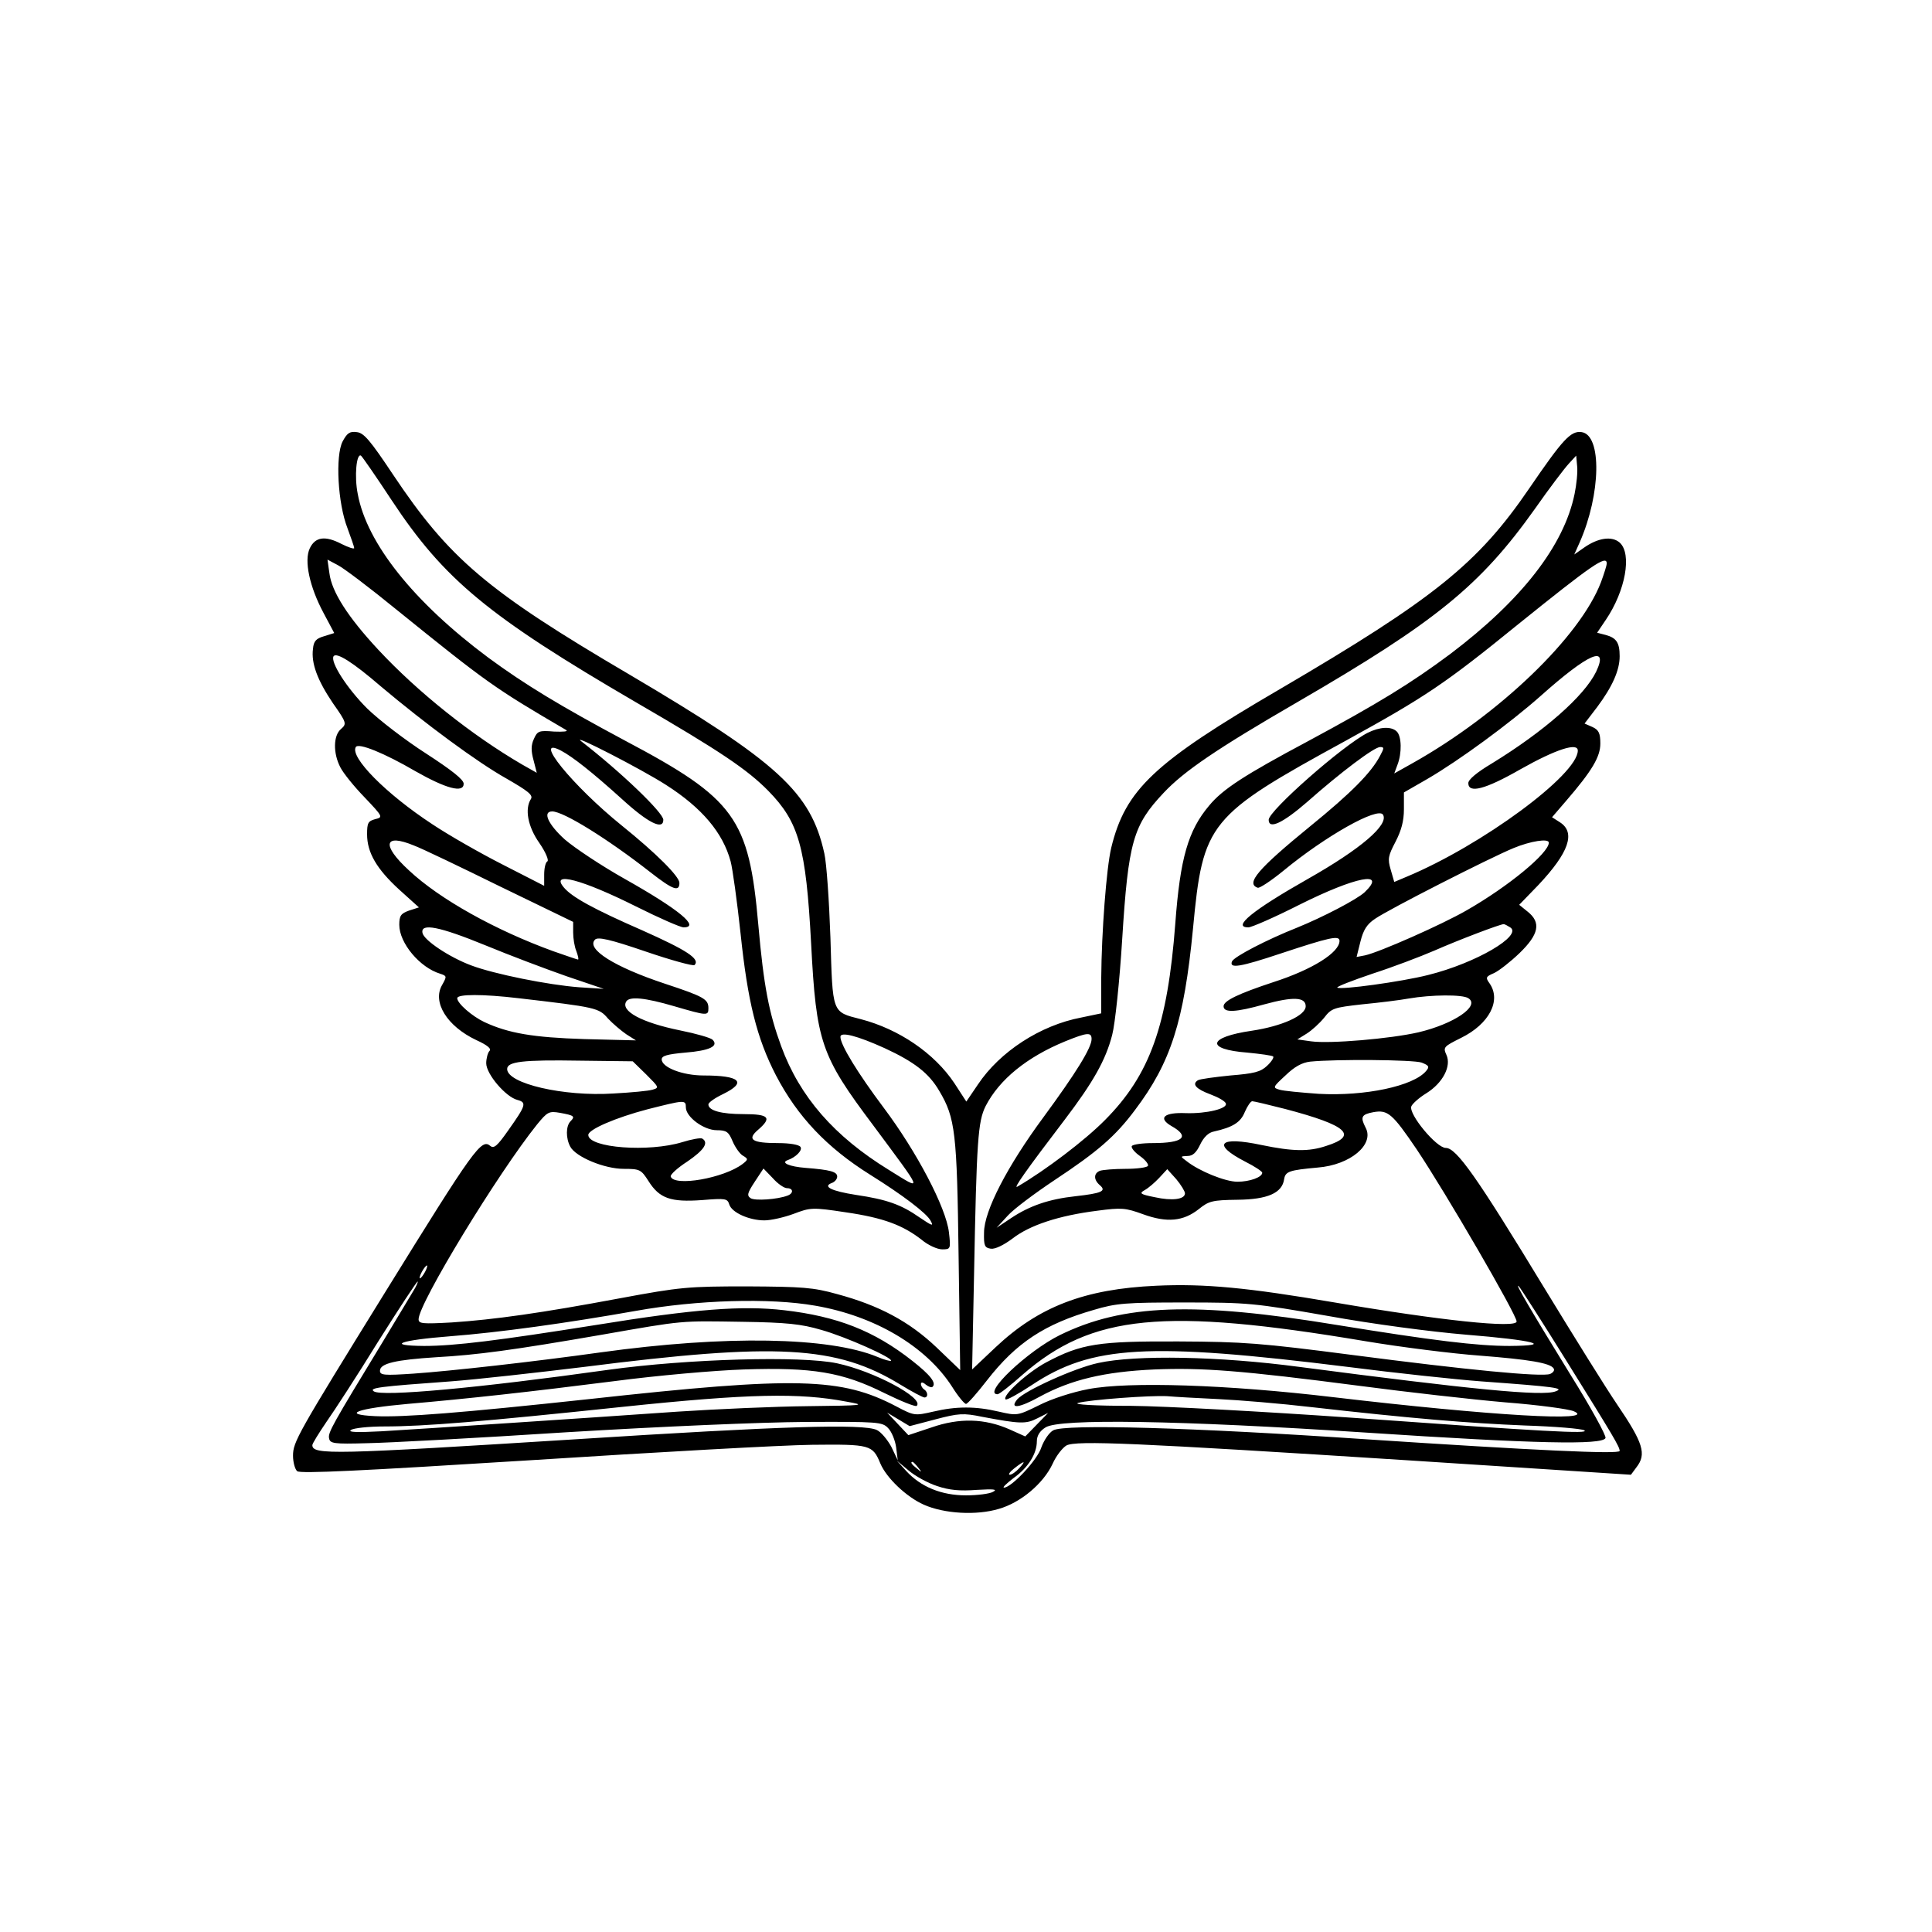
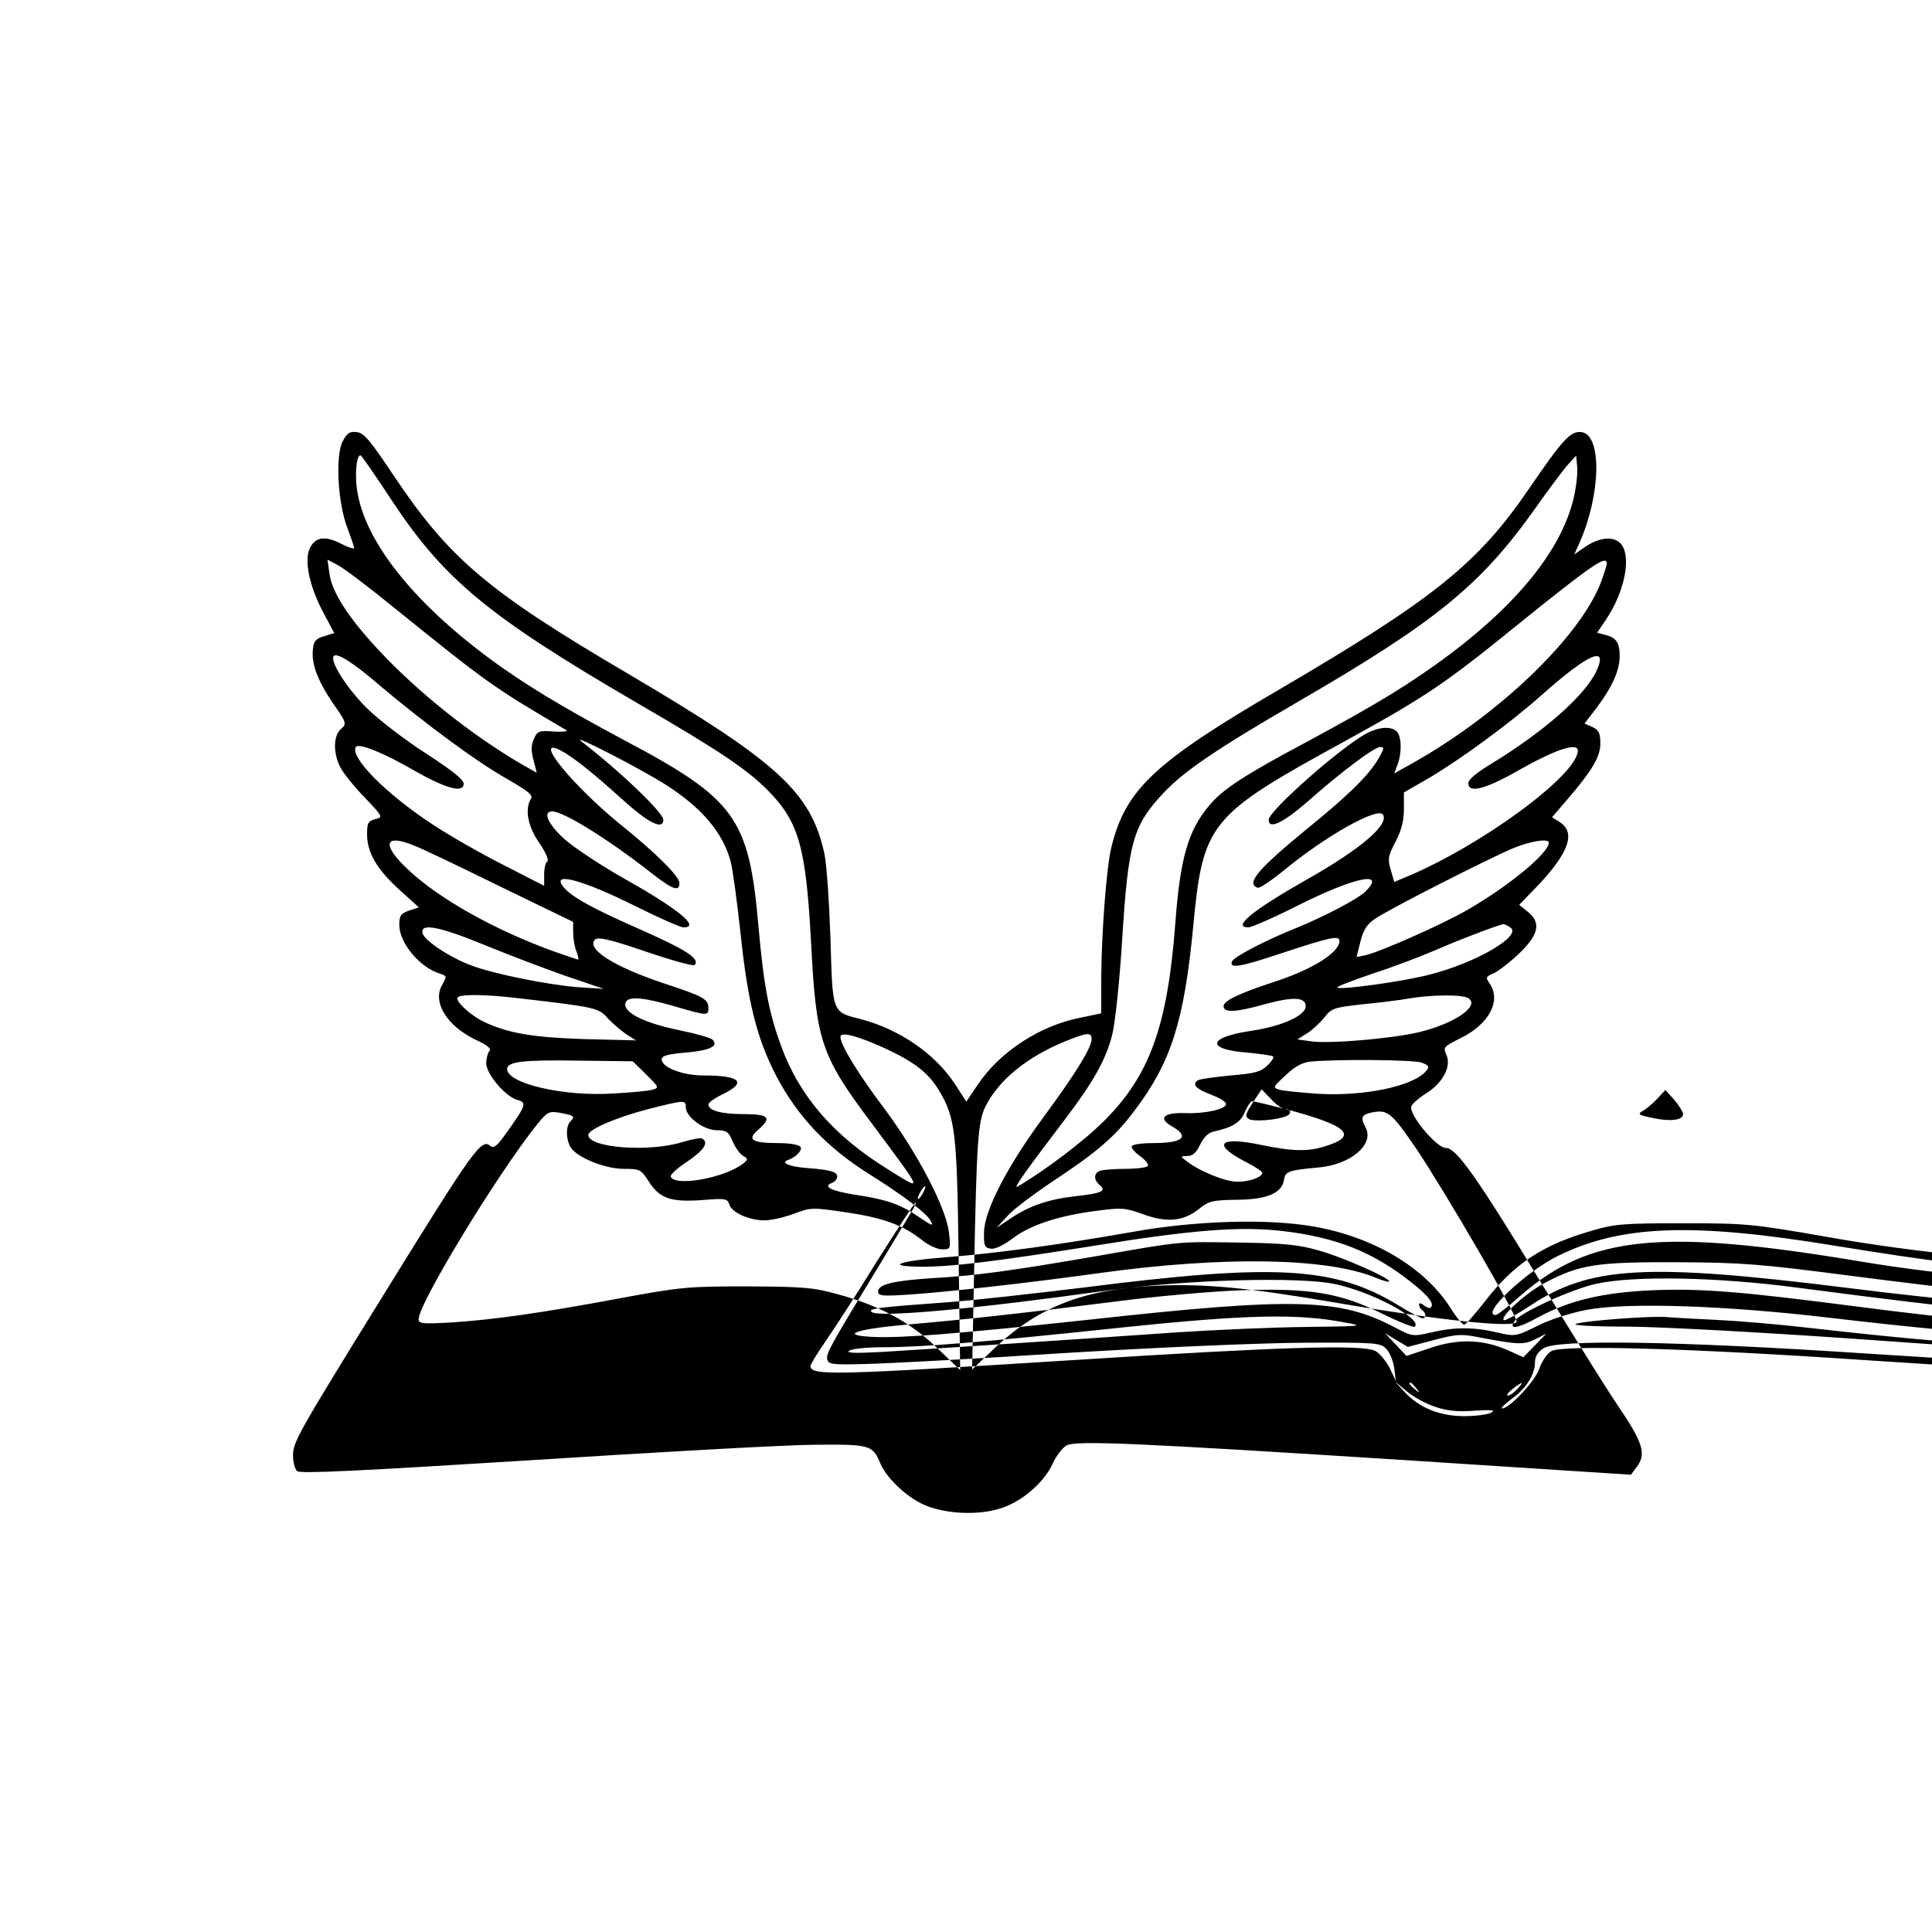
<svg xmlns="http://www.w3.org/2000/svg" version="1.0" width="450pt" height="450pt" viewBox="0 0 600 600" preserveAspectRatio="xMidYMid meet">
  <g transform="translate(0,600) scale(0.1,-0.1)" fill="#000000" stroke="none">
-     <path d="M1064 4629 c-23 -45 -15 -192 15 -269 11 -30 21 -58 21 -62 0 -4 -18 2 -40 13 -50 26 -81 22 -98 -14 -18 -38 -1 -119 43 -201 l33 -62 -32 -10 c-24 -7 -32 -15 -34 -39 -6 -45 14 -98 62 -169 43 -61 43 -64 25 -80 -24 -20 -25 -75 -2 -119 9 -18 43 -60 75 -93 58 -61 58 -62 33 -68 -22 -6 -25 -12 -25 -47 0 -57 30 -108 100 -172 l61 -55 -31 -10 c-25 -9 -30 -16 -30 -44 0 -57 64 -133 127 -152 21 -7 21 -8 6 -35 -31 -53 15 -128 106 -171 35 -16 48 -27 41 -34 -5 -5 -10 -23 -10 -38 0 -34 61 -105 97 -114 29 -8 27 -16 -29 -95 -33 -47 -44 -57 -55 -48 -28 24 -49 -5 -328 -456 -272 -440 -285 -463 -285 -506 0 -20 6 -42 13 -48 11 -8 196 1 723 34 390 25 784 47 875 48 182 2 189 0 213 -58 19 -45 81 -104 135 -128 63 -28 163 -34 233 -13 67 19 138 78 167 140 11 25 31 50 43 57 31 16 213 8 1058 -46 l695 -45 17 23 c32 41 22 75 -61 197 -32 47 -133 209 -225 360 -210 346 -273 435 -306 435 -29 0 -116 105 -107 129 3 8 24 27 47 41 51 32 78 84 62 119 -11 24 -8 26 46 53 87 43 125 116 88 169 -13 18 -12 21 14 32 15 7 51 35 79 62 60 58 68 95 25 129 l-26 21 60 62 c94 100 116 162 67 194 l-25 16 43 50 c82 95 107 138 107 179 0 32 -5 42 -24 51 l-25 11 39 51 c47 63 70 114 70 158 0 42 -10 57 -43 66 l-27 7 27 40 c61 90 82 205 43 240 -24 21 -67 15 -111 -16 l-30 -21 17 38 c66 150 69 333 6 342 -34 5 -59 -23 -163 -175 -159 -233 -296 -343 -774 -623 -391 -228 -480 -312 -524 -493 -15 -63 -30 -263 -31 -403 l0 -111 -62 -13 c-127 -24 -253 -106 -321 -208 l-36 -53 -37 57 c-62 93 -172 168 -291 199 -90 23 -87 16 -94 253 -4 114 -12 232 -19 262 -42 190 -144 283 -605 555 -443 260 -560 360 -735 622 -70 105 -90 129 -112 131 -22 3 -30 -3 -44 -29z m152 -182 c163 -247 301 -361 759 -628 262 -152 346 -209 411 -275 95 -97 117 -174 133 -474 16 -307 30 -348 193 -565 158 -213 156 -205 48 -138 -169 104 -276 226 -334 384 -38 104 -54 185 -71 377 -29 331 -72 391 -414 572 -200 107 -311 174 -425 258 -231 172 -377 355 -405 508 -11 55 -4 127 10 119 4 -3 47 -65 95 -138z m3674 19 c-33 -161 -165 -330 -386 -497 -122 -91 -223 -153 -444 -272 -195 -104 -263 -148 -305 -199 -65 -77 -90 -163 -105 -366 -24 -317 -79 -470 -218 -610 -62 -63 -186 -157 -272 -207 -16 -10 27 51 146 207 89 117 128 186 148 264 9 34 23 167 31 296 19 305 34 355 129 456 63 67 164 136 416 282 429 249 567 361 737 600 44 63 92 126 105 140 l23 25 3 -33 c2 -18 -2 -57 -8 -86z m-3659 -359 c281 -227 303 -243 527 -374 8 -5 -9 -6 -37 -5 -47 4 -52 2 -63 -23 -9 -19 -9 -37 -1 -66 l10 -39 -46 26 c-156 91 -323 224 -446 356 -94 101 -145 180 -152 238 l-6 42 32 -17 c18 -9 100 -71 182 -138z m3759 143 c0 -5 -8 -31 -18 -58 -65 -170 -316 -411 -585 -562 l-57 -32 10 27 c14 36 13 88 -2 103 -17 17 -53 15 -91 -4 -78 -40 -307 -242 -307 -270 0 -31 44 -10 119 55 105 93 209 171 227 171 13 0 13 -3 0 -27 -27 -52 -89 -115 -217 -219 -163 -133 -201 -178 -163 -191 6 -2 42 22 80 53 131 108 293 199 309 174 19 -31 -68 -106 -234 -200 -171 -97 -236 -150 -184 -150 10 0 81 31 158 70 176 88 274 107 203 39 -25 -23 -131 -78 -210 -110 -91 -36 -196 -90 -202 -105 -9 -23 26 -17 152 25 151 50 182 57 182 39 0 -36 -84 -89 -205 -128 -109 -36 -155 -58 -155 -75 0 -21 38 -19 127 6 88 24 128 23 128 -6 0 -29 -74 -62 -167 -76 -138 -20 -145 -58 -14 -68 41 -4 77 -9 80 -12 3 -3 -5 -16 -19 -29 -20 -19 -40 -24 -114 -30 -49 -5 -95 -11 -101 -15 -19 -12 -6 -27 40 -44 24 -9 45 -21 47 -28 6 -16 -60 -32 -124 -30 -68 3 -88 -15 -45 -40 59 -33 37 -53 -58 -53 -32 0 -61 -4 -65 -9 -3 -5 8 -19 25 -31 17 -12 28 -26 25 -31 -4 -5 -35 -9 -70 -9 -35 0 -70 -3 -79 -6 -20 -8 -20 -28 0 -45 21 -18 5 -25 -76 -34 -83 -9 -143 -30 -200 -68 l-45 -30 35 38 c19 21 85 70 145 110 133 88 189 136 250 218 111 147 152 274 180 563 31 330 47 350 475 584 247 136 307 176 537 363 226 182 273 215 273 187z m-3808 -381 c139 -117 300 -236 391 -287 66 -38 83 -51 76 -63 -20 -31 -10 -86 26 -137 20 -29 30 -54 25 -57 -6 -3 -10 -22 -10 -41 l0 -35 -127 65 c-71 36 -169 92 -220 126 -145 95 -257 209 -238 240 8 14 89 -19 185 -75 95 -54 150 -69 150 -39 0 13 -37 42 -117 94 -64 41 -146 104 -183 140 -62 62 -115 144 -104 162 9 13 59 -18 146 -93z m3775 45 c-37 -76 -161 -185 -324 -285 -47 -28 -73 -50 -73 -61 0 -33 52 -20 162 43 110 62 178 84 178 58 0 -75 -299 -295 -532 -392 l-38 -16 -11 38 c-10 34 -8 43 15 87 18 35 26 64 26 101 l0 52 73 42 c98 57 255 172 352 258 148 132 212 160 172 75z m-2888 -352 c111 -71 176 -148 200 -237 6 -22 20 -123 31 -225 22 -210 50 -324 110 -440 67 -128 158 -224 292 -308 101 -63 176 -120 188 -143 10 -18 6 -17 -34 10 -57 40 -102 56 -197 70 -77 12 -105 26 -76 37 9 3 17 12 17 20 0 15 -21 21 -98 27 -51 4 -78 16 -56 24 26 9 47 31 40 41 -4 7 -33 12 -69 12 -82 0 -98 11 -63 41 44 38 35 49 -45 49 -69 0 -109 11 -109 30 0 6 20 20 45 32 76 37 54 58 -60 58 -65 0 -130 25 -130 50 0 11 17 16 73 21 75 6 105 20 85 40 -6 6 -51 19 -101 29 -118 24 -186 60 -167 90 10 16 57 12 149 -15 103 -30 106 -30 106 -6 0 28 -14 36 -135 76 -157 52 -246 108 -217 137 9 9 46 1 157 -37 79 -27 148 -46 152 -42 18 19 -24 46 -163 108 -151 66 -218 103 -243 133 -43 51 56 25 224 -59 72 -36 138 -65 148 -65 53 0 -15 56 -182 150 -73 41 -157 97 -187 123 -52 47 -70 87 -39 87 35 0 172 -85 305 -189 69 -54 90 -62 90 -33 0 20 -72 92 -180 179 -151 122 -280 280 -188 232 36 -19 96 -66 190 -151 81 -74 128 -97 128 -64 0 22 -131 148 -255 244 -36 28 188 -87 264 -136z m-783 -188 c22 -8 141 -65 267 -127 l227 -110 0 -33 c0 -18 4 -44 10 -58 5 -14 8 -26 5 -26 -2 0 -37 12 -77 26 -179 65 -352 161 -448 251 -86 79 -78 116 16 77z m3524 9 c0 -32 -124 -135 -255 -210 -76 -44 -273 -131 -316 -140 l-26 -5 12 48 c9 36 20 54 46 71 42 29 352 187 429 219 53 22 110 31 110 17z m-120 -263 c40 -25 -106 -111 -255 -148 -83 -21 -273 -47 -282 -39 -2 3 47 22 109 43 62 20 149 53 193 72 75 33 204 82 215 82 3 0 12 -5 20 -10z m-3182 -56 c75 -31 189 -74 252 -96 l115 -39 -77 5 c-94 7 -264 41 -335 68 -67 25 -147 78 -151 101 -6 31 52 20 196 -39z m102 -164 c241 -28 250 -30 278 -63 15 -16 41 -38 57 -49 l30 -19 -160 4 c-159 5 -236 18 -311 53 -38 18 -84 58 -84 74 0 13 80 13 190 0z m2950 0 c38 -24 -45 -80 -155 -106 -87 -20 -275 -36 -333 -28 l-43 6 29 18 c16 10 40 32 54 49 23 30 30 32 119 42 52 5 117 13 144 18 70 12 167 13 185 1z m-1813 -155 c93 -43 138 -78 170 -133 50 -84 55 -130 60 -512 l5 -355 -73 70 c-85 81 -179 131 -309 166 -75 21 -108 23 -280 24 -183 0 -207 -2 -395 -37 -246 -46 -389 -66 -522 -75 -91 -5 -103 -4 -103 10 0 49 246 453 368 605 32 39 37 42 71 36 44 -8 48 -11 33 -26 -15 -15 -15 -53 -1 -79 17 -32 106 -69 166 -69 50 0 54 -2 77 -38 34 -54 69 -66 166 -59 74 6 79 5 85 -14 8 -25 62 -49 109 -49 20 0 60 9 90 20 53 20 58 21 163 5 117 -17 177 -40 235 -85 20 -17 49 -30 64 -30 26 0 27 1 21 53 -9 77 -100 250 -202 386 -81 108 -135 196 -135 221 0 17 53 3 137 -35z m643 28 c0 -27 -49 -106 -149 -242 -113 -153 -185 -292 -185 -359 -1 -41 2 -47 21 -50 13 -2 40 11 68 32 53 41 143 71 263 86 75 10 87 9 142 -11 74 -27 125 -22 173 16 31 25 42 28 120 29 94 1 139 21 145 64 4 24 16 28 104 36 102 8 177 72 149 124 -17 33 -13 41 24 48 45 8 59 -4 135 -116 91 -136 310 -513 310 -534 0 -22 -237 3 -565 59 -269 46 -404 59 -554 52 -223 -10 -365 -65 -499 -191 l-73 -69 6 294 c8 418 12 476 36 524 43 83 128 152 247 201 69 28 82 29 82 7z m-1383 -110 c39 -39 41 -41 20 -47 -12 -4 -67 -9 -122 -12 -155 -10 -330 31 -330 76 0 23 48 29 225 26 l165 -2 42 -41z m2408 37 c23 -9 25 -13 14 -26 -39 -47 -190 -79 -334 -71 -55 4 -110 9 -122 13 -21 6 -20 8 19 44 28 27 51 40 77 43 81 8 321 6 346 -3z m-2285 -139 c0 -30 56 -71 96 -71 30 0 37 -5 49 -34 8 -19 23 -40 32 -45 17 -10 17 -12 -1 -26 -58 -44 -212 -71 -223 -39 -2 6 21 27 52 47 51 35 67 58 46 71 -5 3 -33 -2 -62 -11 -104 -32 -291 -18 -292 22 -1 17 85 54 184 80 115 29 119 30 119 6z m1861 -5 c194 -51 229 -83 127 -115 -54 -18 -103 -17 -200 3 -131 28 -156 3 -52 -51 30 -15 54 -31 54 -35 0 -14 -39 -28 -77 -28 -38 0 -119 33 -158 64 -20 15 -20 15 3 16 16 0 27 10 39 35 11 23 26 38 43 41 58 13 83 28 96 61 8 18 18 33 23 33 5 0 51 -11 102 -24z m-1547 -246 c20 0 21 -16 2 -23 -31 -12 -102 -17 -115 -8 -12 8 -10 16 13 51 l27 41 29 -30 c15 -17 35 -31 44 -31z m1236 -16 c0 -19 -40 -24 -94 -12 -45 9 -49 12 -31 22 11 6 31 23 45 38 l25 27 28 -31 c15 -18 27 -38 27 -44z m-2360 -244 c-6 -11 -13 -20 -16 -20 -2 0 0 9 6 20 6 11 13 20 16 20 2 0 0 -9 -6 -20z m-38 -62 c-11 -18 -52 -87 -92 -153 -158 -260 -172 -284 -168 -302 3 -16 14 -18 118 -15 63 1 342 16 620 34 297 18 602 31 742 32 225 1 238 0 256 -19 11 -11 22 -38 25 -60 l5 -40 -20 42 c-12 22 -32 46 -45 52 -43 20 -296 12 -938 -29 -749 -47 -815 -49 -815 -18 0 5 20 37 43 71 24 34 97 146 161 250 65 103 120 187 123 187 2 0 -4 -15 -15 -32z m3585 -218 c143 -230 163 -263 163 -276 0 -11 -269 2 -785 36 -544 37 -938 48 -974 28 -13 -7 -29 -31 -37 -53 -12 -39 -93 -125 -116 -125 -6 0 8 13 30 30 45 32 72 75 72 114 0 17 9 32 27 43 43 28 415 22 994 -16 530 -35 736 -39 745 -17 3 7 -46 96 -109 197 -123 200 -176 290 -160 274 5 -5 73 -111 150 -235z m-2335 175 c185 -32 344 -126 425 -252 18 -29 38 -53 43 -53 5 0 34 33 65 73 91 117 179 175 332 219 70 21 100 23 283 23 196 0 216 -2 445 -42 138 -25 320 -49 428 -58 210 -17 277 -34 135 -35 -101 0 -239 17 -535 65 -444 73 -665 65 -861 -31 -100 -49 -243 -184 -194 -184 5 0 40 27 78 61 215 187 438 209 1063 104 113 -19 274 -39 356 -45 154 -12 220 -23 230 -40 4 -6 -2 -13 -11 -17 -26 -10 -262 13 -614 59 -285 37 -337 41 -540 42 -249 1 -302 -7 -411 -65 -58 -31 -138 -104 -126 -115 3 -3 40 17 82 45 185 123 361 133 980 56 148 -19 335 -39 415 -45 234 -17 259 -21 231 -31 -40 -16 -262 6 -796 76 -248 33 -507 38 -625 12 -74 -16 -228 -86 -251 -113 -25 -31 6 -27 71 9 96 52 199 77 355 84 149 6 269 -3 638 -51 144 -19 346 -42 450 -51 103 -8 200 -21 215 -28 75 -33 -256 -14 -748 44 -328 39 -635 49 -760 25 -48 -9 -114 -30 -153 -50 -67 -33 -68 -33 -125 -20 -72 17 -132 17 -204 0 -57 -13 -59 -13 -114 16 -171 90 -309 94 -954 23 -399 -43 -577 -57 -665 -53 -108 5 -56 24 101 38 186 16 376 37 644 71 129 17 309 33 400 36 213 7 306 -8 438 -74 51 -25 96 -43 99 -39 24 24 -134 108 -247 132 -112 24 -464 14 -710 -20 -406 -57 -704 -84 -729 -67 -16 11 18 15 239 31 80 6 267 27 415 45 597 76 783 66 981 -55 36 -22 70 -40 75 -40 12 0 11 17 -1 25 -5 3 -10 11 -10 17 0 6 6 6 15 -2 9 -7 18 -10 21 -7 13 12 -7 37 -63 81 -118 93 -233 138 -398 157 -129 15 -277 4 -585 -46 -302 -48 -438 -65 -533 -65 -121 1 -75 18 80 30 155 12 363 41 578 79 190 34 415 41 557 16z m18 -75 c76 -21 225 -88 217 -96 -2 -2 -21 3 -42 12 -150 62 -471 68 -860 14 -207 -29 -466 -58 -582 -66 -90 -6 -103 -5 -103 9 0 23 50 34 175 42 126 7 238 22 515 70 257 45 240 43 435 40 138 -2 184 -7 245 -25z m79 -223 c62 -11 57 -12 -120 -14 -101 -1 -283 -9 -404 -17 -300 -21 -786 -53 -920 -61 -77 -4 -106 -3 -95 4 8 6 55 11 104 11 123 0 305 15 741 61 392 41 547 44 694 16z m1154 8 c65 -3 196 -14 290 -25 308 -35 489 -50 662 -57 94 -3 177 -10 185 -15 20 -12 -122 -4 -720 39 -272 19 -581 36 -687 37 -113 0 -181 4 -165 9 35 10 225 24 277 21 22 -2 93 -6 158 -9z m-878 -63 c72 19 87 20 145 8 117 -22 136 -23 171 -5 l34 17 -35 -36 -36 -37 -49 22 c-77 34 -156 36 -242 6 l-72 -24 -33 35 -33 35 35 -21 35 -21 80 21z m5 -207 c38 -13 72 -16 123 -12 53 3 66 2 51 -6 -10 -6 -48 -11 -84 -11 -76 0 -140 26 -186 76 l-29 32 37 -31 c20 -17 60 -39 88 -48z m-59 58 c13 -16 12 -17 -3 -4 -17 13 -22 21 -14 21 2 0 10 -8 17 -17z m314 -3 c-10 -11 -23 -20 -29 -20 -6 0 0 9 14 20 32 25 38 25 15 0z" />
+     <path d="M1064 4629 c-23 -45 -15 -192 15 -269 11 -30 21 -58 21 -62 0 -4 -18 2 -40 13 -50 26 -81 22 -98 -14 -18 -38 -1 -119 43 -201 l33 -62 -32 -10 c-24 -7 -32 -15 -34 -39 -6 -45 14 -98 62 -169 43 -61 43 -64 25 -80 -24 -20 -25 -75 -2 -119 9 -18 43 -60 75 -93 58 -61 58 -62 33 -68 -22 -6 -25 -12 -25 -47 0 -57 30 -108 100 -172 l61 -55 -31 -10 c-25 -9 -30 -16 -30 -44 0 -57 64 -133 127 -152 21 -7 21 -8 6 -35 -31 -53 15 -128 106 -171 35 -16 48 -27 41 -34 -5 -5 -10 -23 -10 -38 0 -34 61 -105 97 -114 29 -8 27 -16 -29 -95 -33 -47 -44 -57 -55 -48 -28 24 -49 -5 -328 -456 -272 -440 -285 -463 -285 -506 0 -20 6 -42 13 -48 11 -8 196 1 723 34 390 25 784 47 875 48 182 2 189 0 213 -58 19 -45 81 -104 135 -128 63 -28 163 -34 233 -13 67 19 138 78 167 140 11 25 31 50 43 57 31 16 213 8 1058 -46 l695 -45 17 23 c32 41 22 75 -61 197 -32 47 -133 209 -225 360 -210 346 -273 435 -306 435 -29 0 -116 105 -107 129 3 8 24 27 47 41 51 32 78 84 62 119 -11 24 -8 26 46 53 87 43 125 116 88 169 -13 18 -12 21 14 32 15 7 51 35 79 62 60 58 68 95 25 129 l-26 21 60 62 c94 100 116 162 67 194 l-25 16 43 50 c82 95 107 138 107 179 0 32 -5 42 -24 51 l-25 11 39 51 c47 63 70 114 70 158 0 42 -10 57 -43 66 l-27 7 27 40 c61 90 82 205 43 240 -24 21 -67 15 -111 -16 l-30 -21 17 38 c66 150 69 333 6 342 -34 5 -59 -23 -163 -175 -159 -233 -296 -343 -774 -623 -391 -228 -480 -312 -524 -493 -15 -63 -30 -263 -31 -403 l0 -111 -62 -13 c-127 -24 -253 -106 -321 -208 l-36 -53 -37 57 c-62 93 -172 168 -291 199 -90 23 -87 16 -94 253 -4 114 -12 232 -19 262 -42 190 -144 283 -605 555 -443 260 -560 360 -735 622 -70 105 -90 129 -112 131 -22 3 -30 -3 -44 -29z m152 -182 c163 -247 301 -361 759 -628 262 -152 346 -209 411 -275 95 -97 117 -174 133 -474 16 -307 30 -348 193 -565 158 -213 156 -205 48 -138 -169 104 -276 226 -334 384 -38 104 -54 185 -71 377 -29 331 -72 391 -414 572 -200 107 -311 174 -425 258 -231 172 -377 355 -405 508 -11 55 -4 127 10 119 4 -3 47 -65 95 -138z m3674 19 c-33 -161 -165 -330 -386 -497 -122 -91 -223 -153 -444 -272 -195 -104 -263 -148 -305 -199 -65 -77 -90 -163 -105 -366 -24 -317 -79 -470 -218 -610 -62 -63 -186 -157 -272 -207 -16 -10 27 51 146 207 89 117 128 186 148 264 9 34 23 167 31 296 19 305 34 355 129 456 63 67 164 136 416 282 429 249 567 361 737 600 44 63 92 126 105 140 l23 25 3 -33 c2 -18 -2 -57 -8 -86z m-3659 -359 c281 -227 303 -243 527 -374 8 -5 -9 -6 -37 -5 -47 4 -52 2 -63 -23 -9 -19 -9 -37 -1 -66 l10 -39 -46 26 c-156 91 -323 224 -446 356 -94 101 -145 180 -152 238 l-6 42 32 -17 c18 -9 100 -71 182 -138z m3759 143 c0 -5 -8 -31 -18 -58 -65 -170 -316 -411 -585 -562 l-57 -32 10 27 c14 36 13 88 -2 103 -17 17 -53 15 -91 -4 -78 -40 -307 -242 -307 -270 0 -31 44 -10 119 55 105 93 209 171 227 171 13 0 13 -3 0 -27 -27 -52 -89 -115 -217 -219 -163 -133 -201 -178 -163 -191 6 -2 42 22 80 53 131 108 293 199 309 174 19 -31 -68 -106 -234 -200 -171 -97 -236 -150 -184 -150 10 0 81 31 158 70 176 88 274 107 203 39 -25 -23 -131 -78 -210 -110 -91 -36 -196 -90 -202 -105 -9 -23 26 -17 152 25 151 50 182 57 182 39 0 -36 -84 -89 -205 -128 -109 -36 -155 -58 -155 -75 0 -21 38 -19 127 6 88 24 128 23 128 -6 0 -29 -74 -62 -167 -76 -138 -20 -145 -58 -14 -68 41 -4 77 -9 80 -12 3 -3 -5 -16 -19 -29 -20 -19 -40 -24 -114 -30 -49 -5 -95 -11 -101 -15 -19 -12 -6 -27 40 -44 24 -9 45 -21 47 -28 6 -16 -60 -32 -124 -30 -68 3 -88 -15 -45 -40 59 -33 37 -53 -58 -53 -32 0 -61 -4 -65 -9 -3 -5 8 -19 25 -31 17 -12 28 -26 25 -31 -4 -5 -35 -9 -70 -9 -35 0 -70 -3 -79 -6 -20 -8 -20 -28 0 -45 21 -18 5 -25 -76 -34 -83 -9 -143 -30 -200 -68 l-45 -30 35 38 c19 21 85 70 145 110 133 88 189 136 250 218 111 147 152 274 180 563 31 330 47 350 475 584 247 136 307 176 537 363 226 182 273 215 273 187z m-3808 -381 c139 -117 300 -236 391 -287 66 -38 83 -51 76 -63 -20 -31 -10 -86 26 -137 20 -29 30 -54 25 -57 -6 -3 -10 -22 -10 -41 l0 -35 -127 65 c-71 36 -169 92 -220 126 -145 95 -257 209 -238 240 8 14 89 -19 185 -75 95 -54 150 -69 150 -39 0 13 -37 42 -117 94 -64 41 -146 104 -183 140 -62 62 -115 144 -104 162 9 13 59 -18 146 -93z m3775 45 c-37 -76 -161 -185 -324 -285 -47 -28 -73 -50 -73 -61 0 -33 52 -20 162 43 110 62 178 84 178 58 0 -75 -299 -295 -532 -392 l-38 -16 -11 38 c-10 34 -8 43 15 87 18 35 26 64 26 101 l0 52 73 42 c98 57 255 172 352 258 148 132 212 160 172 75z m-2888 -352 c111 -71 176 -148 200 -237 6 -22 20 -123 31 -225 22 -210 50 -324 110 -440 67 -128 158 -224 292 -308 101 -63 176 -120 188 -143 10 -18 6 -17 -34 10 -57 40 -102 56 -197 70 -77 12 -105 26 -76 37 9 3 17 12 17 20 0 15 -21 21 -98 27 -51 4 -78 16 -56 24 26 9 47 31 40 41 -4 7 -33 12 -69 12 -82 0 -98 11 -63 41 44 38 35 49 -45 49 -69 0 -109 11 -109 30 0 6 20 20 45 32 76 37 54 58 -60 58 -65 0 -130 25 -130 50 0 11 17 16 73 21 75 6 105 20 85 40 -6 6 -51 19 -101 29 -118 24 -186 60 -167 90 10 16 57 12 149 -15 103 -30 106 -30 106 -6 0 28 -14 36 -135 76 -157 52 -246 108 -217 137 9 9 46 1 157 -37 79 -27 148 -46 152 -42 18 19 -24 46 -163 108 -151 66 -218 103 -243 133 -43 51 56 25 224 -59 72 -36 138 -65 148 -65 53 0 -15 56 -182 150 -73 41 -157 97 -187 123 -52 47 -70 87 -39 87 35 0 172 -85 305 -189 69 -54 90 -62 90 -33 0 20 -72 92 -180 179 -151 122 -280 280 -188 232 36 -19 96 -66 190 -151 81 -74 128 -97 128 -64 0 22 -131 148 -255 244 -36 28 188 -87 264 -136z m-783 -188 c22 -8 141 -65 267 -127 l227 -110 0 -33 c0 -18 4 -44 10 -58 5 -14 8 -26 5 -26 -2 0 -37 12 -77 26 -179 65 -352 161 -448 251 -86 79 -78 116 16 77z m3524 9 c0 -32 -124 -135 -255 -210 -76 -44 -273 -131 -316 -140 l-26 -5 12 48 c9 36 20 54 46 71 42 29 352 187 429 219 53 22 110 31 110 17z m-120 -263 c40 -25 -106 -111 -255 -148 -83 -21 -273 -47 -282 -39 -2 3 47 22 109 43 62 20 149 53 193 72 75 33 204 82 215 82 3 0 12 -5 20 -10z m-3182 -56 c75 -31 189 -74 252 -96 l115 -39 -77 5 c-94 7 -264 41 -335 68 -67 25 -147 78 -151 101 -6 31 52 20 196 -39z m102 -164 c241 -28 250 -30 278 -63 15 -16 41 -38 57 -49 l30 -19 -160 4 c-159 5 -236 18 -311 53 -38 18 -84 58 -84 74 0 13 80 13 190 0z m2950 0 c38 -24 -45 -80 -155 -106 -87 -20 -275 -36 -333 -28 l-43 6 29 18 c16 10 40 32 54 49 23 30 30 32 119 42 52 5 117 13 144 18 70 12 167 13 185 1z m-1813 -155 c93 -43 138 -78 170 -133 50 -84 55 -130 60 -512 l5 -355 -73 70 c-85 81 -179 131 -309 166 -75 21 -108 23 -280 24 -183 0 -207 -2 -395 -37 -246 -46 -389 -66 -522 -75 -91 -5 -103 -4 -103 10 0 49 246 453 368 605 32 39 37 42 71 36 44 -8 48 -11 33 -26 -15 -15 -15 -53 -1 -79 17 -32 106 -69 166 -69 50 0 54 -2 77 -38 34 -54 69 -66 166 -59 74 6 79 5 85 -14 8 -25 62 -49 109 -49 20 0 60 9 90 20 53 20 58 21 163 5 117 -17 177 -40 235 -85 20 -17 49 -30 64 -30 26 0 27 1 21 53 -9 77 -100 250 -202 386 -81 108 -135 196 -135 221 0 17 53 3 137 -35z m643 28 c0 -27 -49 -106 -149 -242 -113 -153 -185 -292 -185 -359 -1 -41 2 -47 21 -50 13 -2 40 11 68 32 53 41 143 71 263 86 75 10 87 9 142 -11 74 -27 125 -22 173 16 31 25 42 28 120 29 94 1 139 21 145 64 4 24 16 28 104 36 102 8 177 72 149 124 -17 33 -13 41 24 48 45 8 59 -4 135 -116 91 -136 310 -513 310 -534 0 -22 -237 3 -565 59 -269 46 -404 59 -554 52 -223 -10 -365 -65 -499 -191 l-73 -69 6 294 c8 418 12 476 36 524 43 83 128 152 247 201 69 28 82 29 82 7z m-1383 -110 c39 -39 41 -41 20 -47 -12 -4 -67 -9 -122 -12 -155 -10 -330 31 -330 76 0 23 48 29 225 26 l165 -2 42 -41z m2408 37 c23 -9 25 -13 14 -26 -39 -47 -190 -79 -334 -71 -55 4 -110 9 -122 13 -21 6 -20 8 19 44 28 27 51 40 77 43 81 8 321 6 346 -3z m-2285 -139 c0 -30 56 -71 96 -71 30 0 37 -5 49 -34 8 -19 23 -40 32 -45 17 -10 17 -12 -1 -26 -58 -44 -212 -71 -223 -39 -2 6 21 27 52 47 51 35 67 58 46 71 -5 3 -33 -2 -62 -11 -104 -32 -291 -18 -292 22 -1 17 85 54 184 80 115 29 119 30 119 6z m1861 -5 c194 -51 229 -83 127 -115 -54 -18 -103 -17 -200 3 -131 28 -156 3 -52 -51 30 -15 54 -31 54 -35 0 -14 -39 -28 -77 -28 -38 0 -119 33 -158 64 -20 15 -20 15 3 16 16 0 27 10 39 35 11 23 26 38 43 41 58 13 83 28 96 61 8 18 18 33 23 33 5 0 51 -11 102 -24z c20 0 21 -16 2 -23 -31 -12 -102 -17 -115 -8 -12 8 -10 16 13 51 l27 41 29 -30 c15 -17 35 -31 44 -31z m1236 -16 c0 -19 -40 -24 -94 -12 -45 9 -49 12 -31 22 11 6 31 23 45 38 l25 27 28 -31 c15 -18 27 -38 27 -44z m-2360 -244 c-6 -11 -13 -20 -16 -20 -2 0 0 9 6 20 6 11 13 20 16 20 2 0 0 -9 -6 -20z m-38 -62 c-11 -18 -52 -87 -92 -153 -158 -260 -172 -284 -168 -302 3 -16 14 -18 118 -15 63 1 342 16 620 34 297 18 602 31 742 32 225 1 238 0 256 -19 11 -11 22 -38 25 -60 l5 -40 -20 42 c-12 22 -32 46 -45 52 -43 20 -296 12 -938 -29 -749 -47 -815 -49 -815 -18 0 5 20 37 43 71 24 34 97 146 161 250 65 103 120 187 123 187 2 0 -4 -15 -15 -32z m3585 -218 c143 -230 163 -263 163 -276 0 -11 -269 2 -785 36 -544 37 -938 48 -974 28 -13 -7 -29 -31 -37 -53 -12 -39 -93 -125 -116 -125 -6 0 8 13 30 30 45 32 72 75 72 114 0 17 9 32 27 43 43 28 415 22 994 -16 530 -35 736 -39 745 -17 3 7 -46 96 -109 197 -123 200 -176 290 -160 274 5 -5 73 -111 150 -235z m-2335 175 c185 -32 344 -126 425 -252 18 -29 38 -53 43 -53 5 0 34 33 65 73 91 117 179 175 332 219 70 21 100 23 283 23 196 0 216 -2 445 -42 138 -25 320 -49 428 -58 210 -17 277 -34 135 -35 -101 0 -239 17 -535 65 -444 73 -665 65 -861 -31 -100 -49 -243 -184 -194 -184 5 0 40 27 78 61 215 187 438 209 1063 104 113 -19 274 -39 356 -45 154 -12 220 -23 230 -40 4 -6 -2 -13 -11 -17 -26 -10 -262 13 -614 59 -285 37 -337 41 -540 42 -249 1 -302 -7 -411 -65 -58 -31 -138 -104 -126 -115 3 -3 40 17 82 45 185 123 361 133 980 56 148 -19 335 -39 415 -45 234 -17 259 -21 231 -31 -40 -16 -262 6 -796 76 -248 33 -507 38 -625 12 -74 -16 -228 -86 -251 -113 -25 -31 6 -27 71 9 96 52 199 77 355 84 149 6 269 -3 638 -51 144 -19 346 -42 450 -51 103 -8 200 -21 215 -28 75 -33 -256 -14 -748 44 -328 39 -635 49 -760 25 -48 -9 -114 -30 -153 -50 -67 -33 -68 -33 -125 -20 -72 17 -132 17 -204 0 -57 -13 -59 -13 -114 16 -171 90 -309 94 -954 23 -399 -43 -577 -57 -665 -53 -108 5 -56 24 101 38 186 16 376 37 644 71 129 17 309 33 400 36 213 7 306 -8 438 -74 51 -25 96 -43 99 -39 24 24 -134 108 -247 132 -112 24 -464 14 -710 -20 -406 -57 -704 -84 -729 -67 -16 11 18 15 239 31 80 6 267 27 415 45 597 76 783 66 981 -55 36 -22 70 -40 75 -40 12 0 11 17 -1 25 -5 3 -10 11 -10 17 0 6 6 6 15 -2 9 -7 18 -10 21 -7 13 12 -7 37 -63 81 -118 93 -233 138 -398 157 -129 15 -277 4 -585 -46 -302 -48 -438 -65 -533 -65 -121 1 -75 18 80 30 155 12 363 41 578 79 190 34 415 41 557 16z m18 -75 c76 -21 225 -88 217 -96 -2 -2 -21 3 -42 12 -150 62 -471 68 -860 14 -207 -29 -466 -58 -582 -66 -90 -6 -103 -5 -103 9 0 23 50 34 175 42 126 7 238 22 515 70 257 45 240 43 435 40 138 -2 184 -7 245 -25z m79 -223 c62 -11 57 -12 -120 -14 -101 -1 -283 -9 -404 -17 -300 -21 -786 -53 -920 -61 -77 -4 -106 -3 -95 4 8 6 55 11 104 11 123 0 305 15 741 61 392 41 547 44 694 16z m1154 8 c65 -3 196 -14 290 -25 308 -35 489 -50 662 -57 94 -3 177 -10 185 -15 20 -12 -122 -4 -720 39 -272 19 -581 36 -687 37 -113 0 -181 4 -165 9 35 10 225 24 277 21 22 -2 93 -6 158 -9z m-878 -63 c72 19 87 20 145 8 117 -22 136 -23 171 -5 l34 17 -35 -36 -36 -37 -49 22 c-77 34 -156 36 -242 6 l-72 -24 -33 35 -33 35 35 -21 35 -21 80 21z m5 -207 c38 -13 72 -16 123 -12 53 3 66 2 51 -6 -10 -6 -48 -11 -84 -11 -76 0 -140 26 -186 76 l-29 32 37 -31 c20 -17 60 -39 88 -48z m-59 58 c13 -16 12 -17 -3 -4 -17 13 -22 21 -14 21 2 0 10 -8 17 -17z m314 -3 c-10 -11 -23 -20 -29 -20 -6 0 0 9 14 20 32 25 38 25 15 0z" />
  </g>
</svg>